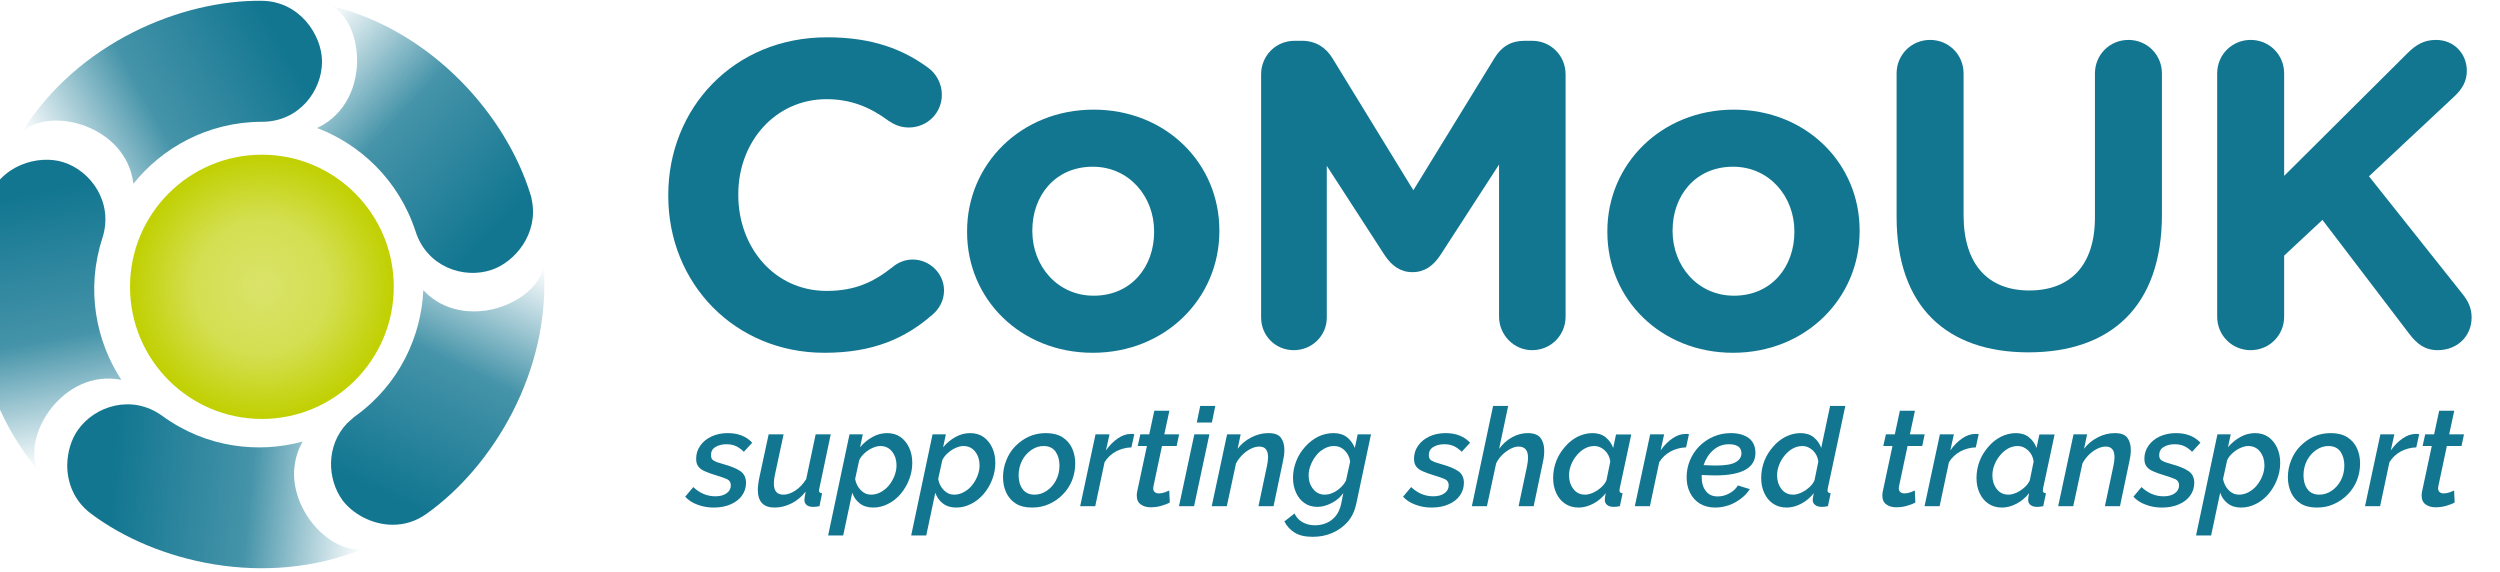
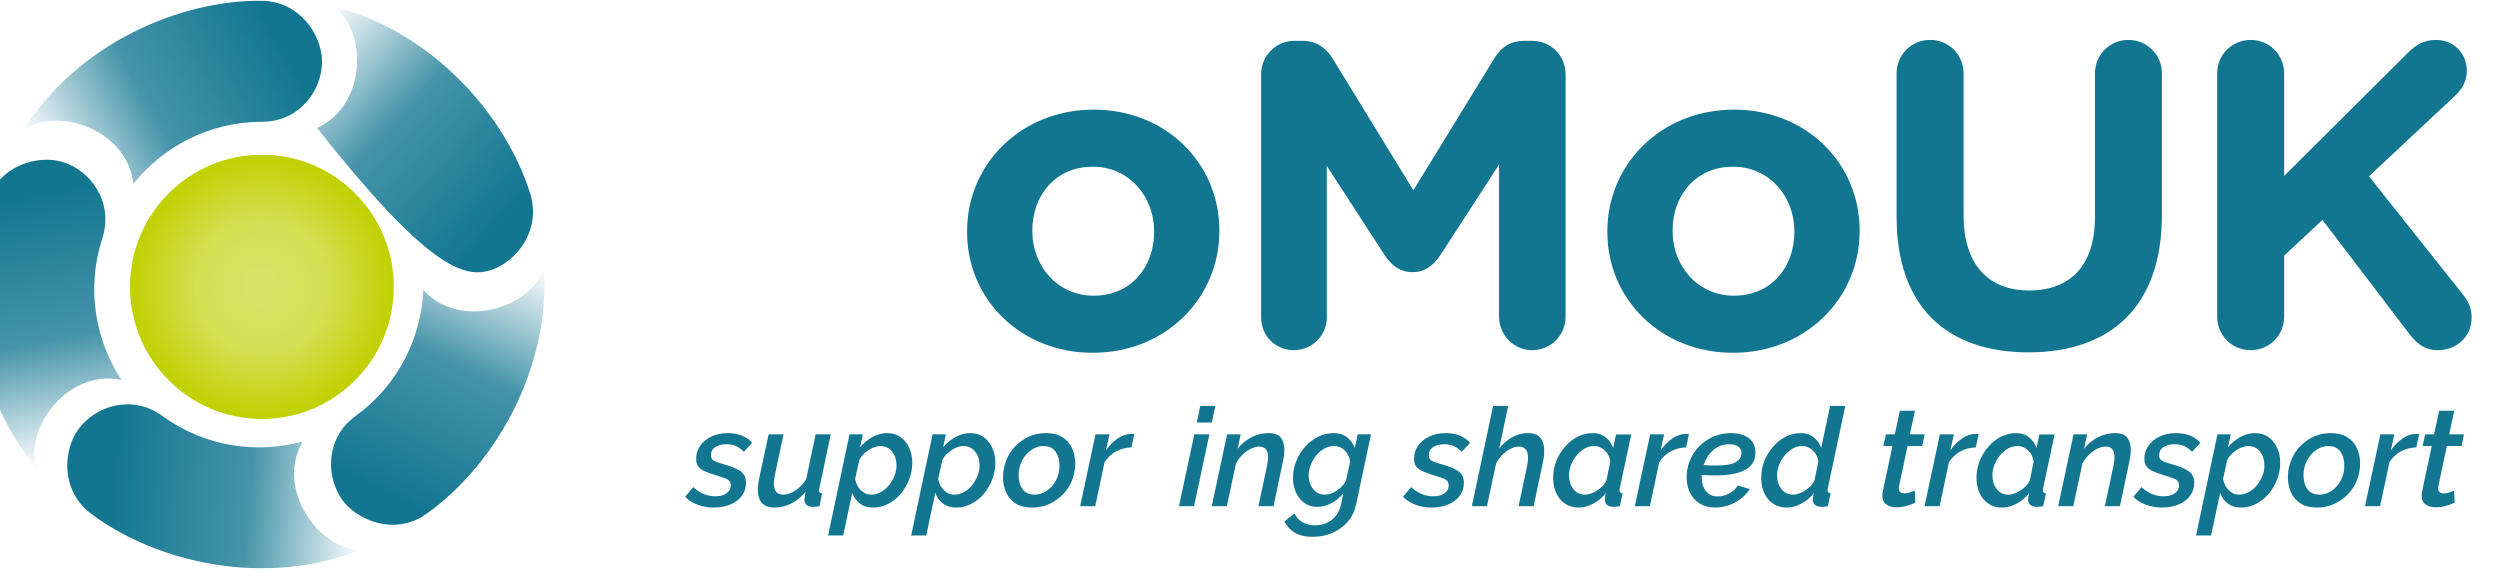
<svg xmlns="http://www.w3.org/2000/svg" width="100%" height="100%" viewBox="0 0 1001 229" version="1.1" xml:space="preserve" style="fill-rule:evenodd;clip-rule:evenodd;stroke-linejoin:round;stroke-miterlimit:2;">
  <g transform="matrix(1,0,0,1,-13861.2,-18590.6)">
    <g transform="matrix(0.384,0,0,0.344,7546.75,17744.1)">
      <g transform="matrix(0.912,0,0,1.24,4960.87,303.651)">
        <g transform="matrix(0.738,0,0,0.607,13328.7,1100.17)">
          <g transform="matrix(673.852,0,0,673.852,0,1590.89)">
-             <path d="M0.412,0.012C0.524,0.012 0.598,-0.021 0.661,-0.076C0.675,-0.088 0.687,-0.107 0.687,-0.131C0.687,-0.17 0.654,-0.202 0.615,-0.202C0.597,-0.202 0.581,-0.195 0.569,-0.185C0.525,-0.15 0.482,-0.13 0.417,-0.13C0.297,-0.13 0.214,-0.23 0.214,-0.35L0.214,-0.352C0.214,-0.472 0.299,-0.57 0.417,-0.57C0.472,-0.57 0.517,-0.552 0.56,-0.52C0.571,-0.513 0.585,-0.505 0.606,-0.505C0.648,-0.505 0.682,-0.538 0.682,-0.58C0.682,-0.607 0.668,-0.629 0.652,-0.641C0.594,-0.684 0.523,-0.712 0.418,-0.712C0.203,-0.712 0.053,-0.549 0.053,-0.35L0.053,-0.348C0.053,-0.147 0.206,0.012 0.412,0.012Z" style="fill:rgb(18,118,145);fill-rule:nonzero;" />
-           </g>
+             </g>
          <g transform="matrix(673.852,0,0,673.852,470.349,1590.89)">
            <path d="M0.331,0.012C0.498,0.012 0.622,-0.113 0.622,-0.267L0.622,-0.269C0.622,-0.423 0.499,-0.546 0.333,-0.546C0.166,-0.546 0.042,-0.421 0.042,-0.267L0.042,-0.265C0.042,-0.111 0.165,0.012 0.331,0.012ZM0.333,-0.119C0.249,-0.119 0.192,-0.188 0.192,-0.267L0.192,-0.269C0.192,-0.348 0.244,-0.415 0.331,-0.415C0.415,-0.415 0.472,-0.346 0.472,-0.267L0.472,-0.265C0.472,-0.186 0.42,-0.119 0.333,-0.119Z" style="fill:rgb(18,118,145);fill-rule:nonzero;" />
          </g>
          <g transform="matrix(673.852,0,0,673.852,897.571,1590.89)">
            <path d="M0.084,-0.069C0.084,-0.027 0.117,0.006 0.159,0.006C0.201,0.006 0.235,-0.027 0.235,-0.069L0.235,-0.417L0.368,-0.212C0.384,-0.188 0.404,-0.173 0.432,-0.173C0.46,-0.173 0.48,-0.188 0.496,-0.212L0.631,-0.42L0.631,-0.071C0.631,-0.029 0.665,0.006 0.707,0.006C0.75,0.006 0.784,-0.028 0.784,-0.071L0.784,-0.627C0.784,-0.67 0.75,-0.704 0.707,-0.704L0.69,-0.704C0.659,-0.704 0.637,-0.691 0.621,-0.665L0.434,-0.361L0.248,-0.664C0.234,-0.687 0.211,-0.704 0.178,-0.704L0.161,-0.704C0.118,-0.704 0.084,-0.67 0.084,-0.627L0.084,-0.069Z" style="fill:rgb(18,118,145);fill-rule:nonzero;" />
          </g>
          <g transform="matrix(673.852,0,0,673.852,1462.26,1590.89)">
            <path d="M0.331,0.012C0.498,0.012 0.622,-0.113 0.622,-0.267L0.622,-0.269C0.622,-0.423 0.499,-0.546 0.333,-0.546C0.166,-0.546 0.042,-0.421 0.042,-0.267L0.042,-0.265C0.042,-0.111 0.165,0.012 0.331,0.012ZM0.333,-0.119C0.249,-0.119 0.192,-0.188 0.192,-0.267L0.192,-0.269C0.192,-0.348 0.244,-0.415 0.331,-0.415C0.415,-0.415 0.472,-0.346 0.472,-0.267L0.472,-0.265C0.472,-0.186 0.42,-0.119 0.333,-0.119Z" style="fill:rgb(18,118,145);fill-rule:nonzero;" />
          </g>
          <g transform="matrix(673.852,0,0,673.852,1889.48,1590.89)">
            <path d="M0.376,0.011C0.564,0.011 0.683,-0.093 0.683,-0.305L0.683,-0.629C0.683,-0.672 0.649,-0.706 0.606,-0.706C0.563,-0.706 0.529,-0.672 0.529,-0.629L0.529,-0.299C0.529,-0.188 0.472,-0.131 0.378,-0.131C0.284,-0.131 0.227,-0.19 0.227,-0.304L0.227,-0.629C0.227,-0.672 0.193,-0.706 0.15,-0.706C0.107,-0.706 0.073,-0.672 0.073,-0.629L0.073,-0.3C0.073,-0.094 0.188,0.011 0.376,0.011Z" style="fill:rgb(18,118,145);fill-rule:nonzero;" />
          </g>
          <g transform="matrix(673.852,0,0,673.852,2378.7,1590.89)">
            <path d="M0.084,-0.071C0.084,-0.028 0.118,0.006 0.161,0.006C0.204,0.006 0.238,-0.028 0.238,-0.071L0.238,-0.211L0.326,-0.293L0.526,-0.031C0.543,-0.009 0.561,0.006 0.591,0.006C0.636,0.006 0.669,-0.026 0.669,-0.069C0.669,-0.092 0.66,-0.108 0.648,-0.123L0.433,-0.393L0.63,-0.577C0.647,-0.593 0.658,-0.611 0.658,-0.635C0.658,-0.673 0.63,-0.706 0.587,-0.706C0.56,-0.706 0.541,-0.695 0.522,-0.676L0.238,-0.394L0.238,-0.629C0.238,-0.672 0.204,-0.706 0.161,-0.706C0.118,-0.706 0.084,-0.672 0.084,-0.629L0.084,-0.071Z" style="fill:rgb(18,118,145);fill-rule:nonzero;" />
          </g>
        </g>
        <g transform="matrix(0.875,0,0,0.72,13235.5,879)">
          <g transform="matrix(179.079,0,0,179.079,163.224,1855.2)">
            <path d="M0.183,0.01C0.141,0.01 0.101,0.003 0.065,-0.011C0.028,-0.024 -0.002,-0.044 -0.025,-0.069L0.034,-0.139C0.082,-0.094 0.136,-0.072 0.195,-0.072C0.229,-0.072 0.256,-0.079 0.277,-0.094C0.298,-0.109 0.308,-0.128 0.308,-0.152C0.308,-0.173 0.299,-0.187 0.282,-0.196C0.265,-0.204 0.238,-0.213 0.203,-0.224C0.169,-0.234 0.141,-0.244 0.119,-0.254C0.097,-0.263 0.081,-0.275 0.071,-0.289C0.06,-0.303 0.055,-0.322 0.055,-0.345C0.055,-0.381 0.065,-0.413 0.086,-0.442C0.106,-0.47 0.133,-0.492 0.168,-0.508C0.203,-0.524 0.242,-0.532 0.285,-0.532C0.324,-0.532 0.358,-0.526 0.388,-0.514C0.418,-0.502 0.443,-0.485 0.464,-0.462L0.403,-0.396C0.384,-0.415 0.364,-0.429 0.344,-0.438C0.324,-0.447 0.301,-0.451 0.276,-0.451C0.244,-0.451 0.217,-0.444 0.196,-0.431C0.174,-0.418 0.163,-0.398 0.163,-0.371C0.163,-0.352 0.17,-0.339 0.183,-0.332C0.196,-0.324 0.22,-0.315 0.254,-0.306C0.309,-0.291 0.35,-0.274 0.378,-0.255C0.405,-0.236 0.419,-0.208 0.419,-0.17C0.419,-0.136 0.409,-0.105 0.39,-0.078C0.371,-0.051 0.343,-0.029 0.308,-0.014C0.273,0.002 0.231,0.01 0.183,0.01Z" style="fill:rgb(18,118,145);fill-rule:nonzero;" />
          </g>
          <g transform="matrix(179.079,0,0,179.079,248.645,1855.2)">
            <path d="M0.15,0.01C0.069,0.01 0.028,-0.033 0.028,-0.12C0.028,-0.132 0.029,-0.145 0.031,-0.159C0.032,-0.172 0.035,-0.187 0.038,-0.203L0.107,-0.523L0.216,-0.523L0.152,-0.225C0.147,-0.202 0.145,-0.182 0.145,-0.165C0.145,-0.111 0.168,-0.084 0.214,-0.084C0.243,-0.084 0.272,-0.094 0.302,-0.114C0.332,-0.133 0.358,-0.161 0.381,-0.197L0.45,-0.523L0.56,-0.523L0.477,-0.13C0.476,-0.127 0.476,-0.124 0.475,-0.122C0.474,-0.119 0.474,-0.117 0.474,-0.115C0.474,-0.102 0.482,-0.095 0.497,-0.094L0.478,-0C0.468,0.001 0.459,0.003 0.452,0.004C0.445,0.005 0.438,0.005 0.432,0.005C0.412,0.005 0.396,0.001 0.385,-0.008C0.374,-0.017 0.368,-0.029 0.368,-0.045C0.368,-0.05 0.369,-0.057 0.37,-0.066C0.371,-0.075 0.374,-0.088 0.377,-0.106C0.347,-0.068 0.312,-0.039 0.273,-0.02C0.233,0 0.192,0.01 0.15,0.01Z" style="fill:rgb(18,118,145);fill-rule:nonzero;" />
          </g>
          <g transform="matrix(179.079,0,0,179.079,353.585,1855.2)">
            <path d="M0.111,-0.523L0.208,-0.523L0.188,-0.429C0.214,-0.46 0.244,-0.485 0.279,-0.504C0.313,-0.523 0.349,-0.532 0.386,-0.532C0.424,-0.532 0.457,-0.522 0.484,-0.503C0.511,-0.483 0.532,-0.457 0.547,-0.424C0.562,-0.391 0.569,-0.355 0.569,-0.315C0.569,-0.273 0.561,-0.233 0.546,-0.194C0.531,-0.155 0.51,-0.12 0.484,-0.089C0.457,-0.058 0.427,-0.034 0.393,-0.017C0.358,0.001 0.322,0.01 0.284,0.01C0.245,0.01 0.212,0 0.186,-0.02C0.16,-0.04 0.142,-0.066 0.131,-0.098L0.065,0.213L-0.045,0.213L0.111,-0.523ZM0.268,-0.084C0.293,-0.084 0.317,-0.09 0.34,-0.103C0.362,-0.115 0.382,-0.131 0.399,-0.152C0.416,-0.173 0.429,-0.196 0.439,-0.221C0.449,-0.246 0.454,-0.272 0.454,-0.298C0.454,-0.337 0.443,-0.37 0.422,-0.397C0.401,-0.424 0.372,-0.438 0.336,-0.438C0.318,-0.438 0.299,-0.433 0.279,-0.424C0.258,-0.415 0.239,-0.402 0.222,-0.387C0.205,-0.372 0.191,-0.354 0.182,-0.335L0.152,-0.198C0.158,-0.166 0.171,-0.139 0.193,-0.117C0.214,-0.095 0.239,-0.084 0.268,-0.084Z" style="fill:rgb(18,118,145);fill-rule:nonzero;" />
          </g>
          <g transform="matrix(179.079,0,0,179.079,462.107,1855.2)">
            <path d="M0.111,-0.523L0.208,-0.523L0.188,-0.429C0.214,-0.46 0.244,-0.485 0.279,-0.504C0.313,-0.523 0.349,-0.532 0.386,-0.532C0.424,-0.532 0.457,-0.522 0.484,-0.503C0.511,-0.483 0.532,-0.457 0.547,-0.424C0.562,-0.391 0.569,-0.355 0.569,-0.315C0.569,-0.273 0.561,-0.233 0.546,-0.194C0.531,-0.155 0.51,-0.12 0.484,-0.089C0.457,-0.058 0.427,-0.034 0.393,-0.017C0.358,0.001 0.322,0.01 0.284,0.01C0.245,0.01 0.212,0 0.186,-0.02C0.16,-0.04 0.142,-0.066 0.131,-0.098L0.065,0.213L-0.045,0.213L0.111,-0.523ZM0.268,-0.084C0.293,-0.084 0.317,-0.09 0.34,-0.103C0.362,-0.115 0.382,-0.131 0.399,-0.152C0.416,-0.173 0.429,-0.196 0.439,-0.221C0.449,-0.246 0.454,-0.272 0.454,-0.298C0.454,-0.337 0.443,-0.37 0.422,-0.397C0.401,-0.424 0.372,-0.438 0.336,-0.438C0.318,-0.438 0.299,-0.433 0.279,-0.424C0.258,-0.415 0.239,-0.402 0.222,-0.387C0.205,-0.372 0.191,-0.354 0.182,-0.335L0.152,-0.198C0.158,-0.166 0.171,-0.139 0.193,-0.117C0.214,-0.095 0.239,-0.084 0.268,-0.084Z" style="fill:rgb(18,118,145);fill-rule:nonzero;" />
          </g>
          <g transform="matrix(179.079,0,0,179.079,570.629,1855.2)">
            <path d="M0.231,0.01C0.182,0.01 0.142,0 0.111,-0.02C0.08,-0.04 0.057,-0.067 0.042,-0.1C0.027,-0.133 0.019,-0.17 0.019,-0.211C0.019,-0.254 0.027,-0.295 0.043,-0.334C0.058,-0.373 0.08,-0.407 0.109,-0.437C0.138,-0.466 0.171,-0.49 0.209,-0.507C0.247,-0.524 0.288,-0.532 0.332,-0.532C0.381,-0.532 0.421,-0.522 0.453,-0.502C0.484,-0.482 0.508,-0.455 0.523,-0.422C0.538,-0.389 0.546,-0.352 0.546,-0.311C0.546,-0.268 0.538,-0.227 0.523,-0.188C0.507,-0.149 0.485,-0.115 0.456,-0.086C0.427,-0.056 0.394,-0.033 0.356,-0.016C0.317,0.002 0.276,0.01 0.231,0.01ZM0.249,-0.084C0.28,-0.084 0.31,-0.093 0.338,-0.112C0.365,-0.13 0.388,-0.155 0.405,-0.187C0.422,-0.219 0.431,-0.255 0.431,-0.296C0.431,-0.337 0.421,-0.371 0.402,-0.398C0.382,-0.425 0.353,-0.438 0.315,-0.438C0.284,-0.438 0.255,-0.429 0.227,-0.41C0.199,-0.391 0.176,-0.366 0.159,-0.334C0.142,-0.301 0.133,-0.265 0.133,-0.225C0.133,-0.183 0.143,-0.149 0.163,-0.123C0.182,-0.097 0.211,-0.084 0.249,-0.084Z" style="fill:rgb(18,118,145);fill-rule:nonzero;" />
          </g>
          <g transform="matrix(179.079,0,0,179.079,674.854,1855.2)">
            <path d="M0.112,-0.523L0.214,-0.523L0.188,-0.406C0.213,-0.442 0.242,-0.471 0.274,-0.493C0.306,-0.515 0.338,-0.526 0.369,-0.526C0.376,-0.526 0.381,-0.526 0.385,-0.526C0.388,-0.525 0.392,-0.525 0.395,-0.524L0.374,-0.428C0.334,-0.427 0.297,-0.417 0.262,-0.399C0.227,-0.38 0.199,-0.354 0.178,-0.32L0.11,-0L0,-0L0.112,-0.523Z" style="fill:rgb(18,118,145);fill-rule:nonzero;" />
          </g>
          <g transform="matrix(179.079,0,0,179.079,740.397,1855.2)">
-             <path d="M0.047,-0.078C0.047,-0.089 0.048,-0.1 0.051,-0.111L0.121,-0.438L0.054,-0.438L0.073,-0.523L0.138,-0.523L0.175,-0.695L0.285,-0.695L0.248,-0.523L0.356,-0.523L0.338,-0.438L0.231,-0.438L0.169,-0.146C0.168,-0.143 0.168,-0.141 0.168,-0.138C0.167,-0.135 0.167,-0.133 0.167,-0.131C0.167,-0.118 0.171,-0.108 0.179,-0.102C0.186,-0.096 0.196,-0.093 0.208,-0.093C0.223,-0.093 0.237,-0.096 0.252,-0.101C0.266,-0.106 0.277,-0.111 0.284,-0.114L0.288,-0.027C0.273,-0.018 0.252,-0.01 0.227,-0.003C0.202,0.005 0.175,0.008 0.148,0.008C0.119,0.008 0.095,0.001 0.076,-0.013C0.057,-0.026 0.047,-0.048 0.047,-0.078Z" style="fill:rgb(18,118,145);fill-rule:nonzero;" />
-           </g>
+             </g>
          <g transform="matrix(179.079,0,0,179.079,803.97,1855.2)">
            <path d="M0.155,-0.73L0.265,-0.73L0.24,-0.609L0.13,-0.609L0.155,-0.73ZM0.112,-0.523L0.222,-0.523L0.11,-0L0,-0L0.112,-0.523Z" style="fill:rgb(18,118,145);fill-rule:nonzero;" />
          </g>
          <g transform="matrix(179.079,0,0,179.079,846.77,1855.2)">
            <path d="M0.112,-0.523L0.211,-0.523L0.189,-0.418C0.215,-0.453 0.248,-0.48 0.289,-0.501C0.329,-0.522 0.371,-0.532 0.414,-0.532C0.457,-0.532 0.488,-0.521 0.505,-0.498C0.522,-0.474 0.53,-0.445 0.53,-0.41C0.53,-0.396 0.529,-0.381 0.527,-0.366C0.524,-0.351 0.521,-0.335 0.518,-0.319L0.451,-0L0.341,-0L0.403,-0.293C0.408,-0.318 0.411,-0.339 0.411,-0.357C0.411,-0.408 0.39,-0.434 0.347,-0.434C0.328,-0.434 0.307,-0.429 0.285,-0.418C0.263,-0.407 0.243,-0.393 0.224,-0.374C0.205,-0.355 0.189,-0.334 0.177,-0.311L0.11,-0L0,-0L0.112,-0.523Z" style="fill:rgb(18,118,145);fill-rule:nonzero;" />
          </g>
          <g transform="matrix(179.079,0,0,179.079,949.562,1855.2)">
            <path d="M0.163,0.223C0.108,0.223 0.064,0.213 0.032,0.193C-0.001,0.173 -0.026,0.146 -0.044,0.111L0.03,0.053C0.043,0.081 0.062,0.102 0.089,0.117C0.116,0.132 0.146,0.139 0.18,0.139C0.208,0.139 0.235,0.134 0.262,0.123C0.288,0.112 0.311,0.095 0.33,0.072C0.349,0.049 0.362,0.02 0.37,-0.015L0.386,-0.095C0.363,-0.064 0.334,-0.039 0.299,-0.022C0.264,-0.004 0.23,0.005 0.196,0.005C0.159,0.005 0.127,-0.005 0.101,-0.024C0.074,-0.043 0.054,-0.069 0.04,-0.101C0.026,-0.133 0.019,-0.168 0.019,-0.206C0.019,-0.249 0.027,-0.29 0.043,-0.329C0.058,-0.368 0.08,-0.402 0.108,-0.433C0.135,-0.464 0.167,-0.488 0.202,-0.506C0.237,-0.523 0.275,-0.532 0.315,-0.532C0.354,-0.532 0.387,-0.522 0.413,-0.502C0.438,-0.482 0.457,-0.456 0.47,-0.424L0.491,-0.523L0.588,-0.523L0.48,-0.015C0.469,0.036 0.448,0.079 0.418,0.114C0.387,0.149 0.349,0.176 0.305,0.195C0.261,0.214 0.214,0.223 0.163,0.223ZM0.251,-0.084C0.272,-0.084 0.292,-0.089 0.313,-0.099C0.333,-0.108 0.351,-0.121 0.368,-0.137C0.385,-0.153 0.397,-0.17 0.406,-0.188L0.436,-0.325C0.431,-0.358 0.417,-0.386 0.395,-0.407C0.373,-0.428 0.348,-0.438 0.319,-0.438C0.294,-0.438 0.27,-0.432 0.247,-0.419C0.224,-0.406 0.204,-0.39 0.188,-0.369C0.171,-0.347 0.157,-0.324 0.148,-0.299C0.138,-0.274 0.133,-0.249 0.133,-0.224C0.133,-0.185 0.144,-0.152 0.166,-0.125C0.187,-0.098 0.216,-0.084 0.251,-0.084Z" style="fill:rgb(18,118,145);fill-rule:nonzero;" />
          </g>
          <g transform="matrix(179.079,0,0,179.079,1101.24,1855.2)">
            <path d="M0.183,0.01C0.141,0.01 0.101,0.003 0.065,-0.011C0.028,-0.024 -0.002,-0.044 -0.025,-0.069L0.034,-0.139C0.082,-0.094 0.136,-0.072 0.195,-0.072C0.229,-0.072 0.256,-0.079 0.277,-0.094C0.298,-0.109 0.308,-0.128 0.308,-0.152C0.308,-0.173 0.299,-0.187 0.282,-0.196C0.265,-0.204 0.238,-0.213 0.203,-0.224C0.169,-0.234 0.141,-0.244 0.119,-0.254C0.097,-0.263 0.081,-0.275 0.071,-0.289C0.06,-0.303 0.055,-0.322 0.055,-0.345C0.055,-0.381 0.065,-0.413 0.086,-0.442C0.106,-0.47 0.133,-0.492 0.168,-0.508C0.203,-0.524 0.242,-0.532 0.285,-0.532C0.324,-0.532 0.358,-0.526 0.388,-0.514C0.418,-0.502 0.443,-0.485 0.464,-0.462L0.403,-0.396C0.384,-0.415 0.364,-0.429 0.344,-0.438C0.324,-0.447 0.301,-0.451 0.276,-0.451C0.244,-0.451 0.217,-0.444 0.196,-0.431C0.174,-0.418 0.163,-0.398 0.163,-0.371C0.163,-0.352 0.17,-0.339 0.183,-0.332C0.196,-0.324 0.22,-0.315 0.254,-0.306C0.309,-0.291 0.35,-0.274 0.378,-0.255C0.405,-0.236 0.419,-0.208 0.419,-0.17C0.419,-0.136 0.409,-0.105 0.39,-0.078C0.371,-0.051 0.343,-0.029 0.308,-0.014C0.273,0.002 0.231,0.01 0.183,0.01Z" style="fill:rgb(18,118,145);fill-rule:nonzero;" />
          </g>
          <g transform="matrix(179.079,0,0,179.079,1186.66,1855.2)">
            <path d="M0.155,-0.73L0.265,-0.73L0.199,-0.418C0.226,-0.454 0.257,-0.482 0.294,-0.502C0.331,-0.522 0.368,-0.532 0.407,-0.532C0.452,-0.532 0.484,-0.52 0.502,-0.496C0.519,-0.472 0.528,-0.442 0.528,-0.405C0.528,-0.378 0.525,-0.349 0.518,-0.319L0.451,-0L0.341,-0L0.403,-0.293C0.405,-0.304 0.407,-0.315 0.408,-0.325C0.409,-0.334 0.41,-0.343 0.41,-0.352C0.41,-0.407 0.387,-0.434 0.341,-0.434C0.323,-0.434 0.304,-0.429 0.283,-0.418C0.262,-0.407 0.242,-0.393 0.223,-0.375C0.204,-0.356 0.188,-0.335 0.177,-0.311L0.11,-0L0,-0L0.155,-0.73Z" style="fill:rgb(18,118,145);fill-rule:nonzero;" />
          </g>
          <g transform="matrix(179.079,0,0,179.079,1289.45,1855.2)">
            <path d="M0.205,0.01C0.166,0.01 0.132,0 0.105,-0.019C0.077,-0.038 0.056,-0.064 0.041,-0.097C0.026,-0.13 0.019,-0.166 0.019,-0.206C0.019,-0.249 0.027,-0.29 0.042,-0.329C0.057,-0.368 0.079,-0.402 0.106,-0.433C0.132,-0.464 0.163,-0.488 0.198,-0.506C0.233,-0.523 0.269,-0.532 0.307,-0.532C0.345,-0.532 0.377,-0.522 0.403,-0.501C0.428,-0.48 0.446,-0.455 0.457,-0.424L0.478,-0.522L0.589,-0.522L0.505,-0.13C0.504,-0.127 0.504,-0.124 0.504,-0.122C0.503,-0.119 0.503,-0.117 0.503,-0.115C0.503,-0.102 0.511,-0.095 0.526,-0.094L0.506,-0C0.497,0.001 0.488,0.003 0.481,0.004C0.474,0.005 0.467,0.005 0.461,0.005C0.44,0.005 0.424,0 0.413,-0.009C0.402,-0.017 0.396,-0.03 0.396,-0.047C0.396,-0.057 0.398,-0.073 0.403,-0.095C0.377,-0.062 0.346,-0.036 0.311,-0.018C0.275,0.001 0.24,0.01 0.205,0.01ZM0.253,-0.084C0.27,-0.084 0.289,-0.089 0.31,-0.098C0.33,-0.107 0.349,-0.119 0.367,-0.135C0.385,-0.15 0.399,-0.168 0.408,-0.188L0.436,-0.325C0.432,-0.357 0.419,-0.384 0.396,-0.406C0.373,-0.427 0.348,-0.438 0.321,-0.438C0.296,-0.438 0.272,-0.432 0.25,-0.42C0.227,-0.407 0.208,-0.391 0.191,-0.37C0.173,-0.349 0.16,-0.326 0.15,-0.301C0.14,-0.276 0.135,-0.25 0.135,-0.224C0.135,-0.185 0.146,-0.152 0.167,-0.125C0.188,-0.097 0.217,-0.084 0.253,-0.084Z" style="fill:rgb(18,118,145);fill-rule:nonzero;" />
          </g>
          <g transform="matrix(179.079,0,0,179.079,1399.59,1855.2)">
            <path d="M0.112,-0.523L0.214,-0.523L0.188,-0.406C0.213,-0.442 0.242,-0.471 0.274,-0.493C0.306,-0.515 0.338,-0.526 0.369,-0.526C0.376,-0.526 0.381,-0.526 0.385,-0.526C0.388,-0.525 0.392,-0.525 0.395,-0.524L0.374,-0.428C0.334,-0.427 0.297,-0.417 0.262,-0.399C0.227,-0.38 0.199,-0.354 0.178,-0.32L0.11,-0L0,-0L0.112,-0.523Z" style="fill:rgb(18,118,145);fill-rule:nonzero;" />
          </g>
          <g transform="matrix(179.079,0,0,179.079,1463.7,1855.2)">
            <path d="M0.229,0.01C0.185,0.01 0.147,0 0.116,-0.019C0.085,-0.038 0.061,-0.065 0.045,-0.098C0.028,-0.131 0.02,-0.169 0.02,-0.211C0.02,-0.254 0.028,-0.294 0.044,-0.333C0.06,-0.372 0.083,-0.406 0.112,-0.436C0.141,-0.465 0.175,-0.489 0.215,-0.506C0.254,-0.523 0.296,-0.532 0.342,-0.532C0.396,-0.532 0.44,-0.52 0.473,-0.496C0.506,-0.471 0.522,-0.435 0.522,-0.388C0.522,-0.279 0.424,-0.224 0.229,-0.224C0.216,-0.224 0.201,-0.224 0.184,-0.225C0.167,-0.225 0.149,-0.226 0.13,-0.227L0.13,-0.209C0.13,-0.171 0.139,-0.138 0.159,-0.112C0.178,-0.085 0.207,-0.071 0.248,-0.071C0.276,-0.071 0.304,-0.078 0.331,-0.093C0.358,-0.107 0.379,-0.126 0.394,-0.151L0.481,-0.124C0.464,-0.098 0.443,-0.075 0.416,-0.055C0.389,-0.034 0.36,-0.018 0.328,-0.007C0.295,0.004 0.262,0.01 0.229,0.01ZM0.33,-0.451C0.285,-0.451 0.247,-0.437 0.214,-0.408C0.181,-0.379 0.158,-0.342 0.144,-0.299C0.161,-0.298 0.176,-0.298 0.191,-0.297C0.205,-0.296 0.218,-0.296 0.231,-0.296C0.302,-0.296 0.351,-0.304 0.379,-0.321C0.406,-0.337 0.42,-0.358 0.42,-0.385C0.42,-0.407 0.412,-0.424 0.396,-0.435C0.379,-0.446 0.357,-0.451 0.33,-0.451Z" style="fill:rgb(18,118,145);fill-rule:nonzero;" />
          </g>
          <g transform="matrix(179.079,0,0,179.079,1561.3,1855.2)">
            <path d="M0.205,0.01C0.166,0.01 0.132,0 0.105,-0.019C0.077,-0.038 0.056,-0.064 0.041,-0.097C0.026,-0.13 0.019,-0.166 0.019,-0.206C0.019,-0.249 0.027,-0.29 0.042,-0.329C0.057,-0.368 0.079,-0.402 0.106,-0.433C0.132,-0.464 0.163,-0.488 0.198,-0.506C0.233,-0.523 0.269,-0.532 0.307,-0.532C0.345,-0.532 0.377,-0.522 0.403,-0.501C0.428,-0.48 0.446,-0.455 0.457,-0.424L0.522,-0.73L0.633,-0.73L0.505,-0.13C0.504,-0.127 0.504,-0.124 0.504,-0.122C0.503,-0.119 0.503,-0.117 0.503,-0.115C0.503,-0.102 0.511,-0.095 0.526,-0.094L0.506,-0C0.497,0.001 0.488,0.003 0.481,0.004C0.474,0.005 0.467,0.005 0.461,0.005C0.44,0.005 0.424,0 0.413,-0.009C0.401,-0.017 0.395,-0.03 0.395,-0.046C0.395,-0.051 0.396,-0.058 0.397,-0.065C0.398,-0.072 0.4,-0.082 0.403,-0.095C0.377,-0.062 0.346,-0.036 0.311,-0.018C0.275,0.001 0.24,0.01 0.205,0.01ZM0.253,-0.084C0.27,-0.084 0.289,-0.089 0.31,-0.098C0.33,-0.107 0.349,-0.119 0.367,-0.135C0.385,-0.15 0.399,-0.168 0.408,-0.188L0.436,-0.325C0.432,-0.357 0.419,-0.384 0.396,-0.406C0.373,-0.427 0.348,-0.438 0.321,-0.438C0.296,-0.438 0.272,-0.432 0.25,-0.42C0.227,-0.407 0.208,-0.391 0.191,-0.37C0.173,-0.349 0.16,-0.326 0.15,-0.301C0.14,-0.276 0.135,-0.25 0.135,-0.224C0.135,-0.185 0.146,-0.152 0.167,-0.125C0.188,-0.097 0.217,-0.084 0.253,-0.084Z" style="fill:rgb(18,118,145);fill-rule:nonzero;" />
          </g>
          <g transform="matrix(179.079,0,0,179.079,1714.59,1855.2)">
            <path d="M0.047,-0.078C0.047,-0.089 0.048,-0.1 0.051,-0.111L0.121,-0.438L0.054,-0.438L0.073,-0.523L0.138,-0.523L0.175,-0.695L0.285,-0.695L0.248,-0.523L0.356,-0.523L0.338,-0.438L0.231,-0.438L0.169,-0.146C0.168,-0.143 0.168,-0.141 0.168,-0.138C0.167,-0.135 0.167,-0.133 0.167,-0.131C0.167,-0.118 0.171,-0.108 0.179,-0.102C0.186,-0.096 0.196,-0.093 0.208,-0.093C0.223,-0.093 0.237,-0.096 0.252,-0.101C0.266,-0.106 0.277,-0.111 0.284,-0.114L0.288,-0.027C0.273,-0.018 0.252,-0.01 0.227,-0.003C0.202,0.005 0.175,0.008 0.148,0.008C0.119,0.008 0.095,0.001 0.076,-0.013C0.057,-0.026 0.047,-0.048 0.047,-0.078Z" style="fill:rgb(18,118,145);fill-rule:nonzero;" />
          </g>
          <g transform="matrix(179.079,0,0,179.079,1778.16,1855.2)">
            <path d="M0.112,-0.523L0.214,-0.523L0.188,-0.406C0.213,-0.442 0.242,-0.471 0.274,-0.493C0.306,-0.515 0.338,-0.526 0.369,-0.526C0.376,-0.526 0.381,-0.526 0.385,-0.526C0.388,-0.525 0.392,-0.525 0.395,-0.524L0.374,-0.428C0.334,-0.427 0.297,-0.417 0.262,-0.399C0.227,-0.38 0.199,-0.354 0.178,-0.32L0.11,-0L0,-0L0.112,-0.523Z" style="fill:rgb(18,118,145);fill-rule:nonzero;" />
          </g>
          <g transform="matrix(179.079,0,0,179.079,1842.63,1855.2)">
            <path d="M0.205,0.01C0.166,0.01 0.132,0 0.105,-0.019C0.077,-0.038 0.056,-0.064 0.041,-0.097C0.026,-0.13 0.019,-0.166 0.019,-0.206C0.019,-0.249 0.027,-0.29 0.042,-0.329C0.057,-0.368 0.079,-0.402 0.106,-0.433C0.132,-0.464 0.163,-0.488 0.198,-0.506C0.233,-0.523 0.269,-0.532 0.307,-0.532C0.345,-0.532 0.377,-0.522 0.403,-0.501C0.428,-0.48 0.446,-0.455 0.457,-0.424L0.478,-0.522L0.589,-0.522L0.505,-0.13C0.504,-0.127 0.504,-0.124 0.504,-0.122C0.503,-0.119 0.503,-0.117 0.503,-0.115C0.503,-0.102 0.511,-0.095 0.526,-0.094L0.506,-0C0.497,0.001 0.488,0.003 0.481,0.004C0.474,0.005 0.467,0.005 0.461,0.005C0.44,0.005 0.424,0 0.413,-0.009C0.402,-0.017 0.396,-0.03 0.396,-0.047C0.396,-0.057 0.398,-0.073 0.403,-0.095C0.377,-0.062 0.346,-0.036 0.311,-0.018C0.275,0.001 0.24,0.01 0.205,0.01ZM0.253,-0.084C0.27,-0.084 0.289,-0.089 0.31,-0.098C0.33,-0.107 0.349,-0.119 0.367,-0.135C0.385,-0.15 0.399,-0.168 0.408,-0.188L0.436,-0.325C0.432,-0.357 0.419,-0.384 0.396,-0.406C0.373,-0.427 0.348,-0.438 0.321,-0.438C0.296,-0.438 0.272,-0.432 0.25,-0.42C0.227,-0.407 0.208,-0.391 0.191,-0.37C0.173,-0.349 0.16,-0.326 0.15,-0.301C0.14,-0.276 0.135,-0.25 0.135,-0.224C0.135,-0.185 0.146,-0.152 0.167,-0.125C0.188,-0.097 0.217,-0.084 0.253,-0.084Z" style="fill:rgb(18,118,145);fill-rule:nonzero;" />
          </g>
          <g transform="matrix(179.079,0,0,179.079,1952.77,1855.2)">
            <path d="M0.112,-0.523L0.211,-0.523L0.189,-0.418C0.215,-0.453 0.248,-0.48 0.289,-0.501C0.329,-0.522 0.371,-0.532 0.414,-0.532C0.457,-0.532 0.488,-0.521 0.505,-0.498C0.522,-0.474 0.53,-0.445 0.53,-0.41C0.53,-0.396 0.529,-0.381 0.527,-0.366C0.524,-0.351 0.521,-0.335 0.518,-0.319L0.451,-0L0.341,-0L0.403,-0.293C0.408,-0.318 0.411,-0.339 0.411,-0.357C0.411,-0.408 0.39,-0.434 0.347,-0.434C0.328,-0.434 0.307,-0.429 0.285,-0.418C0.263,-0.407 0.243,-0.393 0.224,-0.374C0.205,-0.355 0.189,-0.334 0.177,-0.311L0.11,-0L0,-0L0.112,-0.523Z" style="fill:rgb(18,118,145);fill-rule:nonzero;" />
          </g>
          <g transform="matrix(179.079,0,0,179.079,2055.56,1855.2)">
            <path d="M0.183,0.01C0.141,0.01 0.101,0.003 0.065,-0.011C0.028,-0.024 -0.002,-0.044 -0.025,-0.069L0.034,-0.139C0.082,-0.094 0.136,-0.072 0.195,-0.072C0.229,-0.072 0.256,-0.079 0.277,-0.094C0.298,-0.109 0.308,-0.128 0.308,-0.152C0.308,-0.173 0.299,-0.187 0.282,-0.196C0.265,-0.204 0.238,-0.213 0.203,-0.224C0.169,-0.234 0.141,-0.244 0.119,-0.254C0.097,-0.263 0.081,-0.275 0.071,-0.289C0.06,-0.303 0.055,-0.322 0.055,-0.345C0.055,-0.381 0.065,-0.413 0.086,-0.442C0.106,-0.47 0.133,-0.492 0.168,-0.508C0.203,-0.524 0.242,-0.532 0.285,-0.532C0.324,-0.532 0.358,-0.526 0.388,-0.514C0.418,-0.502 0.443,-0.485 0.464,-0.462L0.403,-0.396C0.384,-0.415 0.364,-0.429 0.344,-0.438C0.324,-0.447 0.301,-0.451 0.276,-0.451C0.244,-0.451 0.217,-0.444 0.196,-0.431C0.174,-0.418 0.163,-0.398 0.163,-0.371C0.163,-0.352 0.17,-0.339 0.183,-0.332C0.196,-0.324 0.22,-0.315 0.254,-0.306C0.309,-0.291 0.35,-0.274 0.378,-0.255C0.405,-0.236 0.419,-0.208 0.419,-0.17C0.419,-0.136 0.409,-0.105 0.39,-0.078C0.371,-0.051 0.343,-0.029 0.308,-0.014C0.273,0.002 0.231,0.01 0.183,0.01Z" style="fill:rgb(18,118,145);fill-rule:nonzero;" />
          </g>
          <g transform="matrix(179.079,0,0,179.079,2140.98,1855.2)">
            <path d="M0.111,-0.523L0.208,-0.523L0.188,-0.429C0.214,-0.46 0.244,-0.485 0.279,-0.504C0.313,-0.523 0.349,-0.532 0.386,-0.532C0.424,-0.532 0.457,-0.522 0.484,-0.503C0.511,-0.483 0.532,-0.457 0.547,-0.424C0.562,-0.391 0.569,-0.355 0.569,-0.315C0.569,-0.273 0.561,-0.233 0.546,-0.194C0.531,-0.155 0.51,-0.12 0.484,-0.089C0.457,-0.058 0.427,-0.034 0.393,-0.017C0.358,0.001 0.322,0.01 0.284,0.01C0.245,0.01 0.212,0 0.186,-0.02C0.16,-0.04 0.142,-0.066 0.131,-0.098L0.065,0.213L-0.045,0.213L0.111,-0.523ZM0.268,-0.084C0.293,-0.084 0.317,-0.09 0.34,-0.103C0.362,-0.115 0.382,-0.131 0.399,-0.152C0.416,-0.173 0.429,-0.196 0.439,-0.221C0.449,-0.246 0.454,-0.272 0.454,-0.298C0.454,-0.337 0.443,-0.37 0.422,-0.397C0.401,-0.424 0.372,-0.438 0.336,-0.438C0.318,-0.438 0.299,-0.433 0.279,-0.424C0.258,-0.415 0.239,-0.402 0.222,-0.387C0.205,-0.372 0.191,-0.354 0.182,-0.335L0.152,-0.198C0.158,-0.166 0.171,-0.139 0.193,-0.117C0.214,-0.095 0.239,-0.084 0.268,-0.084Z" style="fill:rgb(18,118,145);fill-rule:nonzero;" />
          </g>
          <g transform="matrix(179.079,0,0,179.079,2249.5,1855.2)">
            <path d="M0.231,0.01C0.182,0.01 0.142,0 0.111,-0.02C0.08,-0.04 0.057,-0.067 0.042,-0.1C0.027,-0.133 0.019,-0.17 0.019,-0.211C0.019,-0.254 0.027,-0.295 0.043,-0.334C0.058,-0.373 0.08,-0.407 0.109,-0.437C0.138,-0.466 0.171,-0.49 0.209,-0.507C0.247,-0.524 0.288,-0.532 0.332,-0.532C0.381,-0.532 0.421,-0.522 0.453,-0.502C0.484,-0.482 0.508,-0.455 0.523,-0.422C0.538,-0.389 0.546,-0.352 0.546,-0.311C0.546,-0.268 0.538,-0.227 0.523,-0.188C0.507,-0.149 0.485,-0.115 0.456,-0.086C0.427,-0.056 0.394,-0.033 0.356,-0.016C0.317,0.002 0.276,0.01 0.231,0.01ZM0.249,-0.084C0.28,-0.084 0.31,-0.093 0.338,-0.112C0.365,-0.13 0.388,-0.155 0.405,-0.187C0.422,-0.219 0.431,-0.255 0.431,-0.296C0.431,-0.337 0.421,-0.371 0.402,-0.398C0.382,-0.425 0.353,-0.438 0.315,-0.438C0.284,-0.438 0.255,-0.429 0.227,-0.41C0.199,-0.391 0.176,-0.366 0.159,-0.334C0.142,-0.301 0.133,-0.265 0.133,-0.225C0.133,-0.183 0.143,-0.149 0.163,-0.123C0.182,-0.097 0.211,-0.084 0.249,-0.084Z" style="fill:rgb(18,118,145);fill-rule:nonzero;" />
          </g>
          <g transform="matrix(179.079,0,0,179.079,2353.72,1855.2)">
            <path d="M0.112,-0.523L0.214,-0.523L0.188,-0.406C0.213,-0.442 0.242,-0.471 0.274,-0.493C0.306,-0.515 0.338,-0.526 0.369,-0.526C0.376,-0.526 0.381,-0.526 0.385,-0.526C0.388,-0.525 0.392,-0.525 0.395,-0.524L0.374,-0.428C0.334,-0.427 0.297,-0.417 0.262,-0.399C0.227,-0.38 0.199,-0.354 0.178,-0.32L0.11,-0L0,-0L0.112,-0.523Z" style="fill:rgb(18,118,145);fill-rule:nonzero;" />
          </g>
          <g transform="matrix(179.079,0,0,179.079,2419.27,1855.2)">
            <path d="M0.047,-0.078C0.047,-0.089 0.048,-0.1 0.051,-0.111L0.121,-0.438L0.054,-0.438L0.073,-0.523L0.138,-0.523L0.175,-0.695L0.285,-0.695L0.248,-0.523L0.356,-0.523L0.338,-0.438L0.231,-0.438L0.169,-0.146C0.168,-0.143 0.168,-0.141 0.168,-0.138C0.167,-0.135 0.167,-0.133 0.167,-0.131C0.167,-0.118 0.171,-0.108 0.179,-0.102C0.186,-0.096 0.196,-0.093 0.208,-0.093C0.223,-0.093 0.237,-0.096 0.252,-0.101C0.266,-0.106 0.277,-0.111 0.284,-0.114L0.288,-0.027C0.273,-0.018 0.252,-0.01 0.227,-0.003C0.202,0.005 0.175,0.008 0.148,0.008C0.119,0.008 0.095,0.001 0.076,-0.013C0.057,-0.026 0.047,-0.048 0.047,-0.078Z" style="fill:rgb(18,118,145);fill-rule:nonzero;" />
          </g>
        </g>
        <g transform="matrix(1.054,0,0,0.867,9082.96,1174.23)">
          <g transform="matrix(2.184,0,0,2.184,-4524.01,672.6)">
            <circle cx="3725.47" cy="132.797" r="65.498" style="fill:url(#_Radial1);" />
          </g>
          <g transform="matrix(1,0,0,1,-47.388,585.668)">
            <path d="M3659.97,198.295C3700.56,198.295 3725.24,164.146 3725.03,132.797C3724.84,104.457 3700.92,67.842 3659.97,67.299C3572.86,66.143 3460.04,112.319 3399.34,209.693C3428.84,180.927 3512.71,201.61 3520.42,265.374C3551.21,226.87 3600.81,198.295 3659.97,198.295Z" style="fill:url(#_Linear2);" />
          </g>
          <g transform="matrix(2.705,0,0,2.705,-32350.2,-48780.6)">
            <path d="M13230.9,18369.9C13235.5,18355.6 13226.3,18343 13215.3,18339.5C13205.3,18336.3 13189.7,18340.6 13184.8,18354.9C13174.4,18385.4 13177.8,18430.3 13205.1,18462.8C13198.3,18449.1 13215.2,18422 13238.5,18426.6C13228.5,18411.4 13224.1,18390.7 13230.9,18369.9Z" style="fill:url(#_Linear3);" />
          </g>
          <g transform="matrix(2.705,0,0,2.705,-32350.2,-48780.6)">
            <path d="M13216.8,18460.7C13216.8,18467.7 13219.5,18475.1 13226.4,18480.2C13252.2,18499.5 13296,18510.2 13335.3,18494.3C13322.6,18496.1 13306.1,18479.2 13307.9,18461.4L13308,18461.2C13308.3,18457.9 13309.4,18454.5 13311.2,18451.3C13293.6,18456.1 13272.6,18453.9 13254.9,18441C13242.7,18432.2 13227.9,18437.1 13221.2,18446.5C13218.5,18450.2 13216.9,18455.3 13216.8,18460.7Z" style="fill:url(#_Linear4);" />
          </g>
          <g transform="matrix(2.705,0,0,2.705,-32350.2,-48780.6)">
            <path d="M13347.4,18484.6C13351.9,18484.6 13356.6,18483.3 13360.9,18480.2C13387.2,18461.6 13410.9,18423.3 13407.9,18381C13406.3,18390.7 13393.3,18399.2 13379.9,18399.2C13372.7,18399.2 13365.3,18396.8 13359.6,18390.7C13358.8,18408.9 13350.2,18428.2 13332.5,18441C13331.8,18441.5 13331.2,18442 13330.7,18442.5C13330.2,18442.9 13329.8,18443.3 13329.4,18443.7L13329.1,18443.9C13320.4,18453 13321.1,18466.4 13327.2,18474.8C13331.3,18480.2 13339,18484.6 13347.4,18484.6Z" style="fill:url(#_Linear5);" />
          </g>
          <g transform="matrix(2.705,0,0,2.705,-32350.2,-48780.6)">
-             <path d="M13322.7,18276.9C13328.8,18280.1 13332.6,18288.2 13333,18297.2C13333.5,18308.2 13328.8,18320.3 13317,18325.8C13334,18332.2 13349.7,18346.4 13356.5,18367.2C13361.1,18381.5 13375.9,18386.3 13386.9,18382.6C13396.3,18379.5 13405.9,18368.1 13403.1,18354.6C13403,18353.8 13402.8,18353 13402.5,18352.2C13393,18321.5 13363.9,18287.1 13322.7,18276.9Z" style="fill:url(#_Linear6);" />
+             <path d="M13322.7,18276.9C13328.8,18280.1 13332.6,18288.2 13333,18297.2C13333.5,18308.2 13328.8,18320.3 13317,18325.8C13361.1,18381.5 13375.9,18386.3 13386.9,18382.6C13396.3,18379.5 13405.9,18368.1 13403.1,18354.6C13403,18353.8 13402.8,18353 13402.5,18352.2C13393,18321.5 13363.9,18287.1 13322.7,18276.9Z" style="fill:url(#_Linear6);" />
          </g>
        </g>
      </g>
    </g>
  </g>
  <defs>
    <radialGradient id="_Radial1" cx="0" cy="0" r="1" gradientUnits="userSpaceOnUse" gradientTransform="matrix(65.498,0,0,65.498,3725.46,132.797)">
      <stop offset="0" style="stop-color:rgb(192,208,0);stop-opacity:0.584" />
      <stop offset="0.51" style="stop-color:rgb(192,208,0);stop-opacity:0.682" />
      <stop offset="1" style="stop-color:rgb(192,208,0);stop-opacity:1" />
    </radialGradient>
    <linearGradient id="_Linear2" x1="0" y1="0" x2="1" y2="0" gradientUnits="userSpaceOnUse" gradientTransform="matrix(-257.429,142.415,-142.415,-257.429,3656.77,67.277)">
      <stop offset="0" style="stop-color:rgb(18,118,145);stop-opacity:1" />
      <stop offset="0.54" style="stop-color:rgb(18,118,145);stop-opacity:0.784" />
      <stop offset="1" style="stop-color:rgb(18,118,145);stop-opacity:0" />
    </linearGradient>
    <linearGradient id="_Linear3" x1="0" y1="0" x2="1" y2="0" gradientUnits="userSpaceOnUse" gradientTransform="matrix(20.289,107.892,-107.892,20.289,13184.8,18354.9)">
      <stop offset="0" style="stop-color:rgb(18,118,145);stop-opacity:1" />
      <stop offset="0.54" style="stop-color:rgb(18,118,145);stop-opacity:0.784" />
      <stop offset="1" style="stop-color:rgb(18,118,145);stop-opacity:0" />
    </linearGradient>
    <linearGradient id="_Linear4" x1="0" y1="0" x2="1" y2="0" gradientUnits="userSpaceOnUse" gradientTransform="matrix(102.51,9.69,-9.69,102.51,13232.8,18484.6)">
      <stop offset="0" style="stop-color:rgb(18,118,145);stop-opacity:1" />
      <stop offset="0.54" style="stop-color:rgb(18,118,145);stop-opacity:0.784" />
      <stop offset="1" style="stop-color:rgb(18,118,145);stop-opacity:0" />
    </linearGradient>
    <linearGradient id="_Linear5" x1="0" y1="0" x2="1" y2="0" gradientUnits="userSpaceOnUse" gradientTransform="matrix(47.646,-99.651,99.651,47.646,13360.3,18480.6)">
      <stop offset="0" style="stop-color:rgb(18,118,145);stop-opacity:1" />
      <stop offset="0.54" style="stop-color:rgb(18,118,145);stop-opacity:0.784" />
      <stop offset="1" style="stop-color:rgb(18,118,145);stop-opacity:0" />
    </linearGradient>
    <linearGradient id="_Linear6" x1="0" y1="0" x2="1" y2="0" gradientUnits="userSpaceOnUse" gradientTransform="matrix(-79.661,-74.819,74.819,-79.661,13402.4,18351.7)">
      <stop offset="0" style="stop-color:rgb(18,118,145);stop-opacity:1" />
      <stop offset="0.54" style="stop-color:rgb(18,118,145);stop-opacity:0.784" />
      <stop offset="1" style="stop-color:rgb(18,118,145);stop-opacity:0" />
    </linearGradient>
  </defs>
</svg>